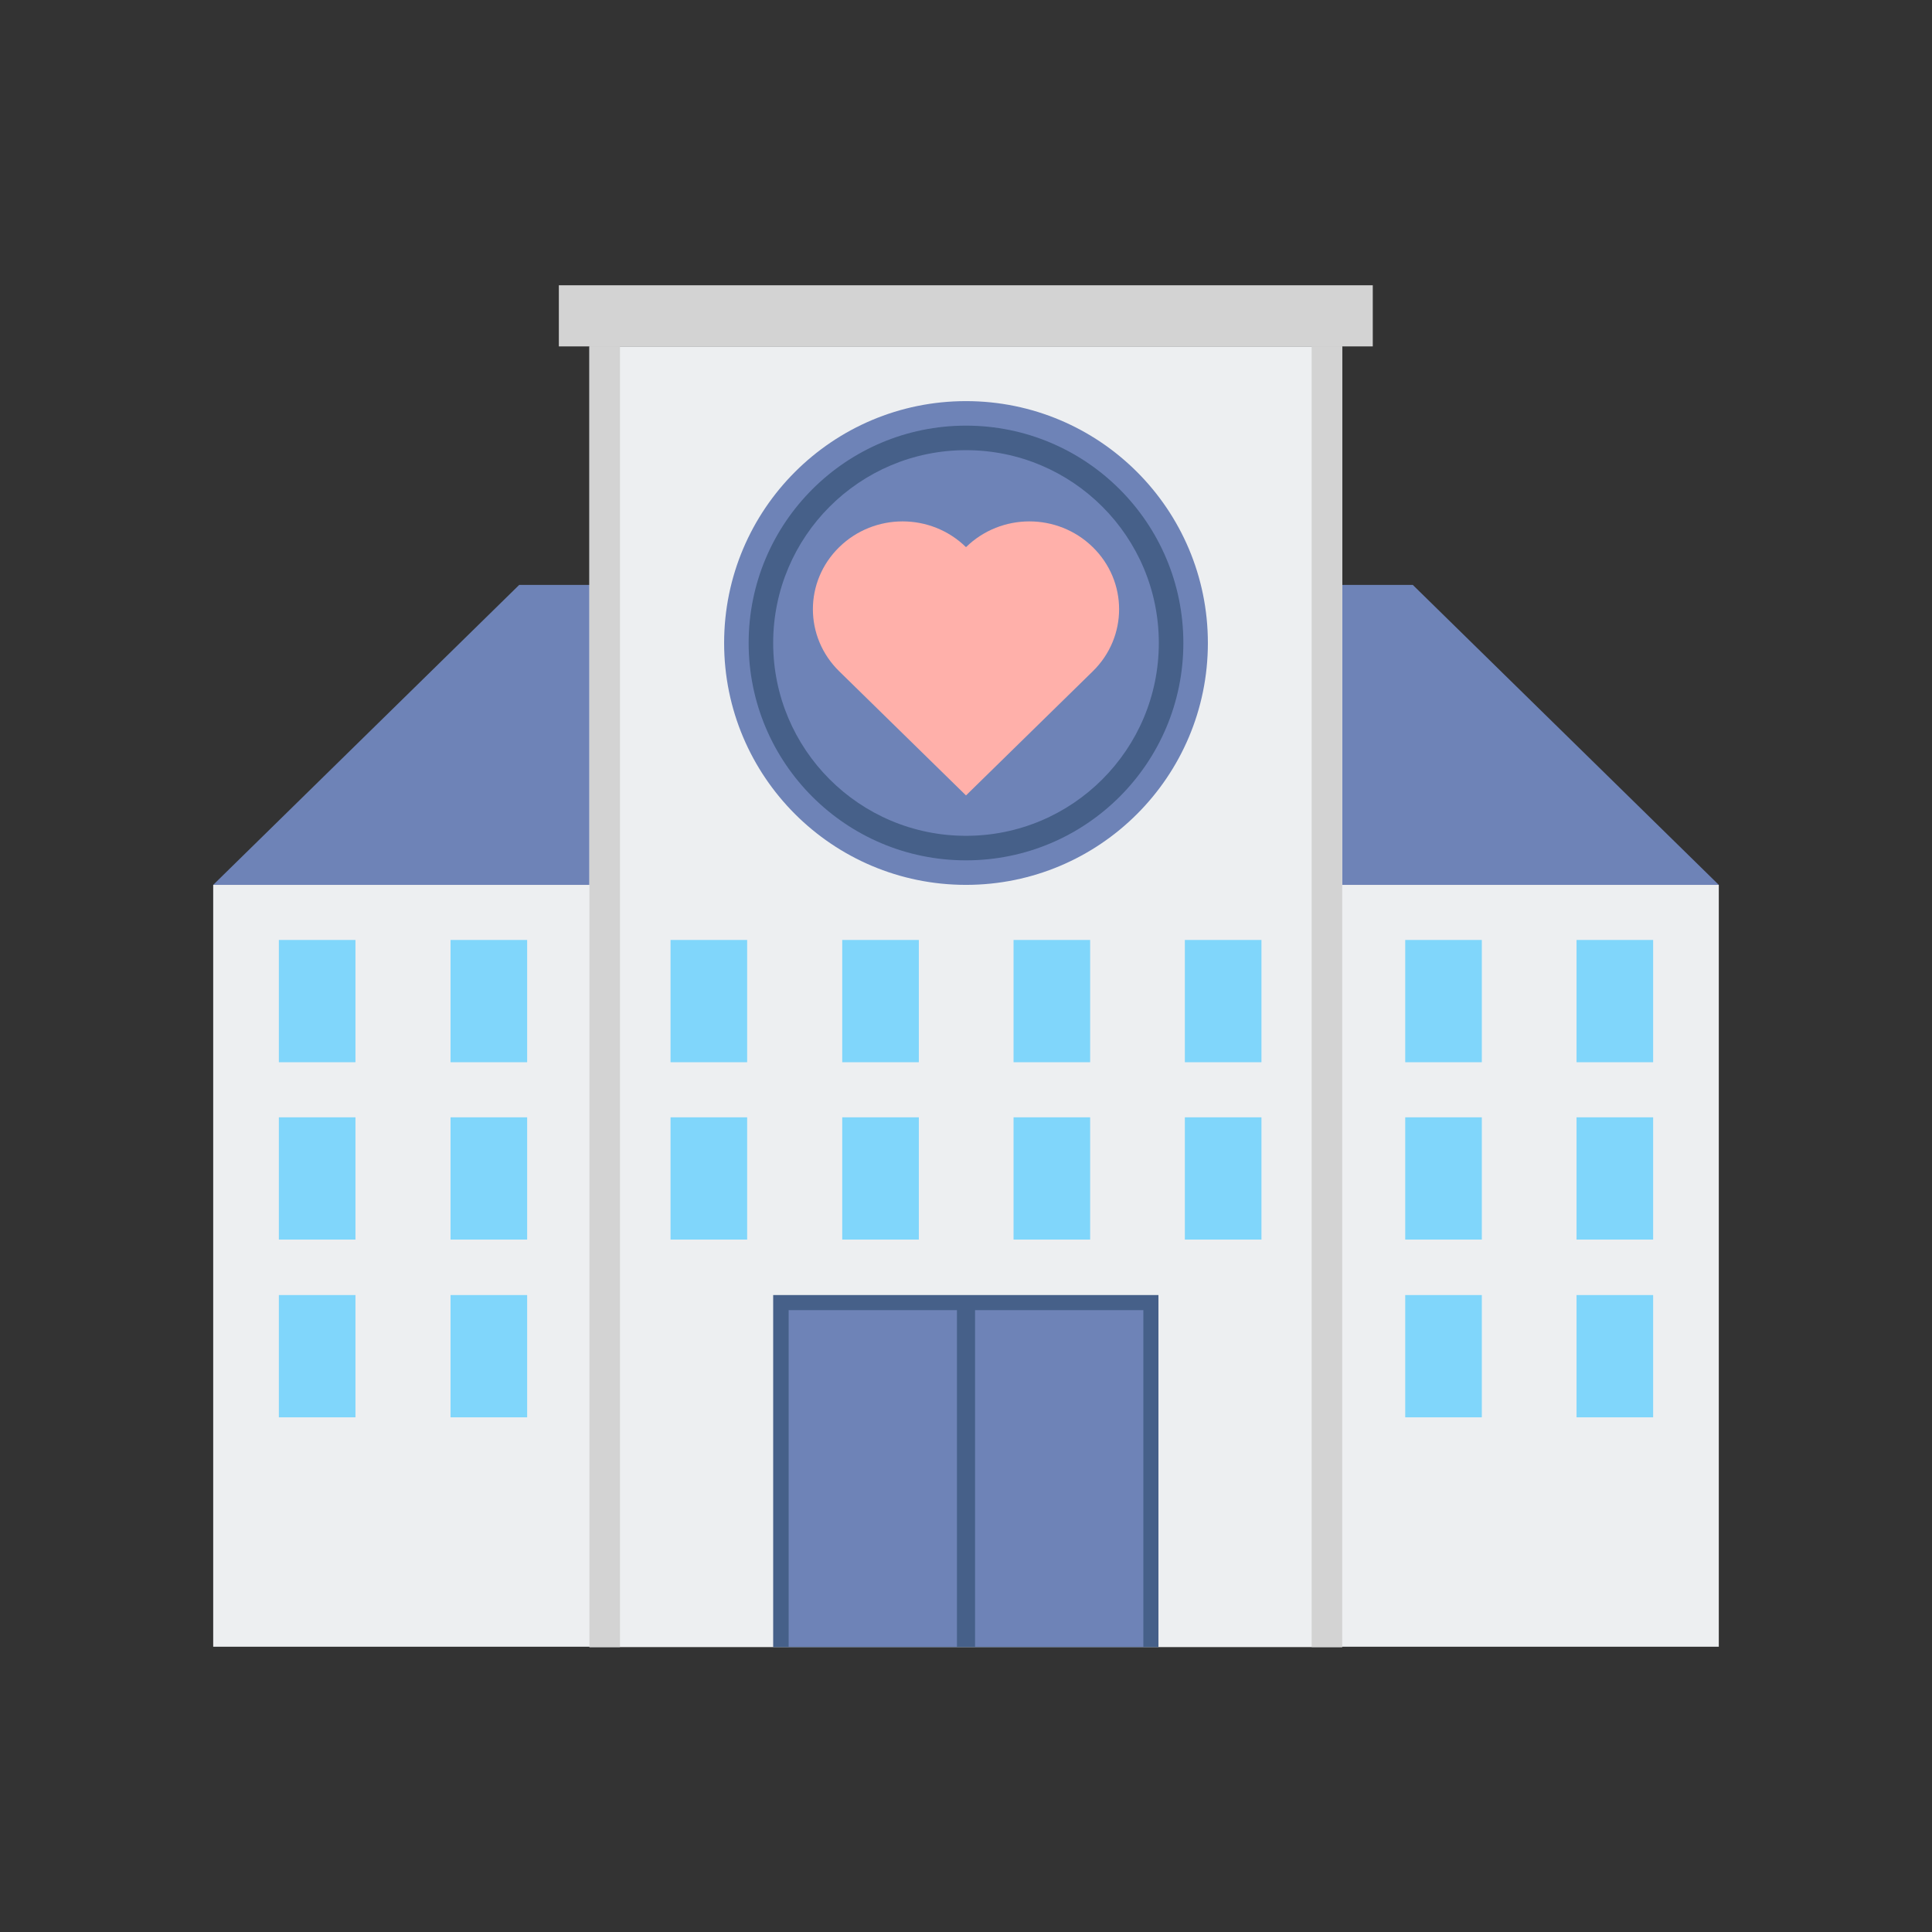
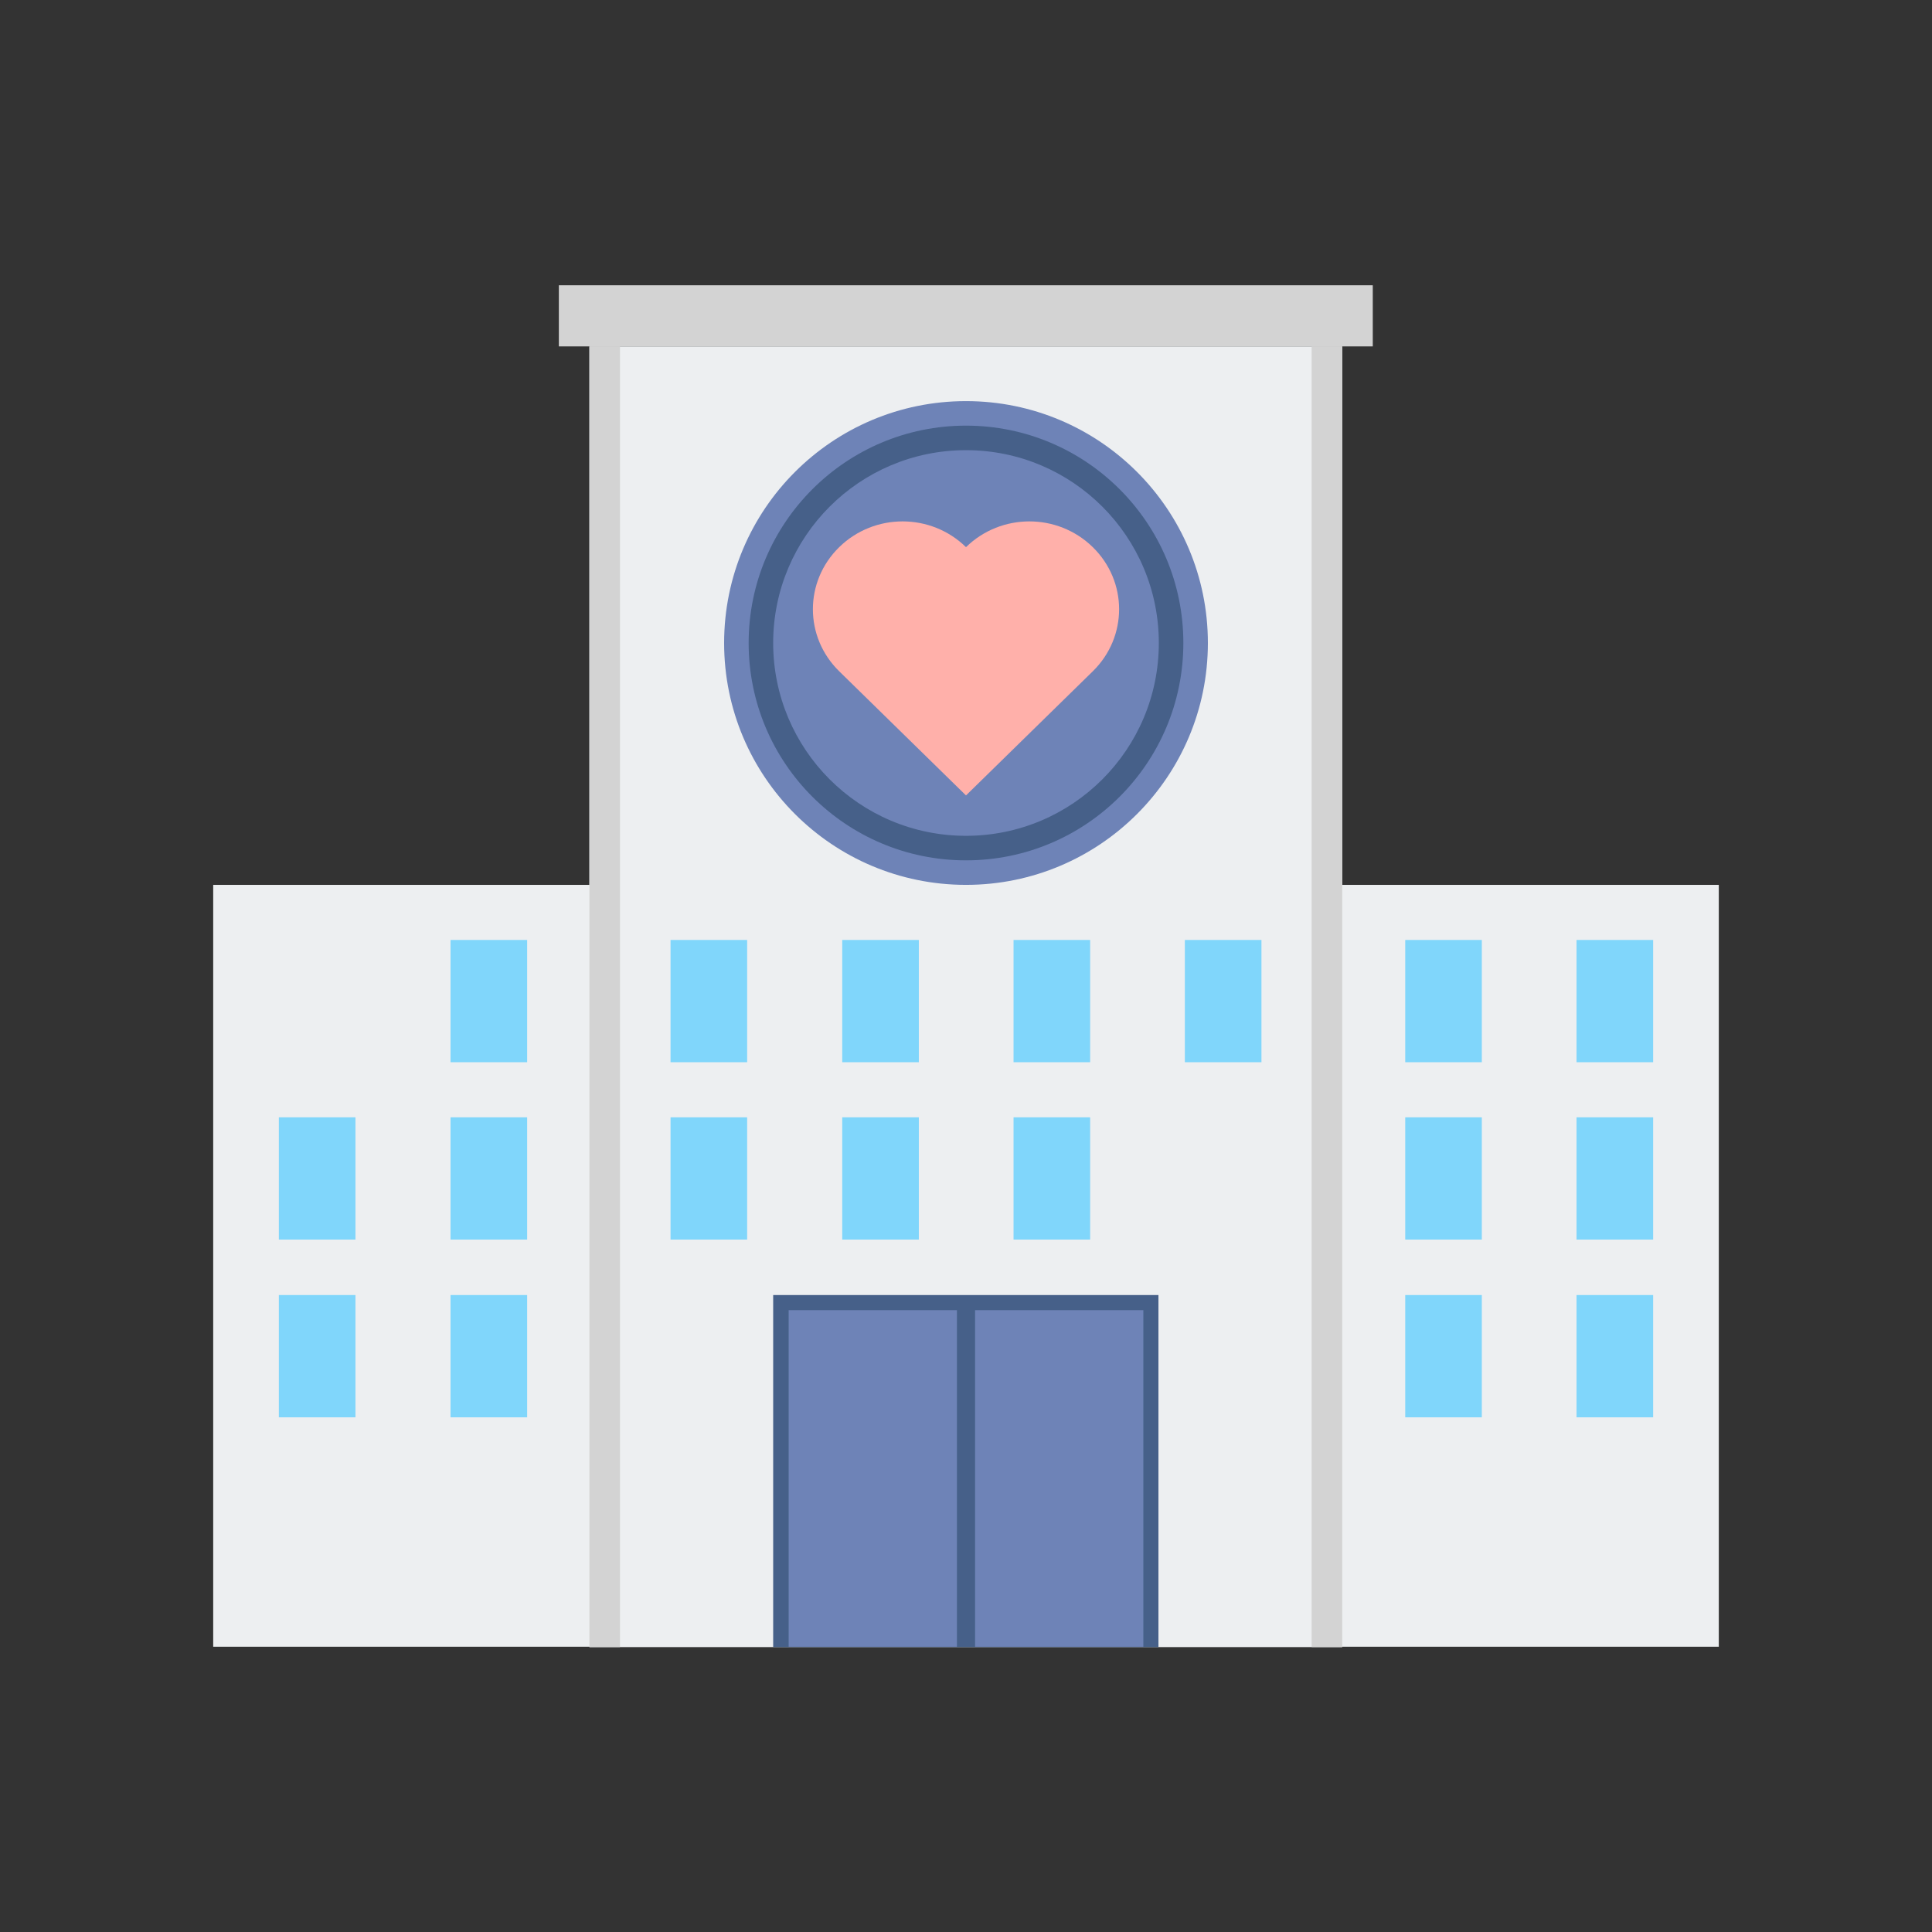
<svg xmlns="http://www.w3.org/2000/svg" version="1.1" id="Layer_2_00000112612177993032071740000003390500380308845450_" x="0px" y="0px" viewBox="0 0 512 512" style="enable-background:new 0 0 512 512;" xml:space="preserve">
  <rect x="0" y="0" width="512" height="512" fill="#333333" stroke="none" />
  <style type="text/css">
	.st0{fill:#6E83B7;}
	.st1{fill:#EDEFF1;}
	.st2{fill:#D3D3D3;}
	.st3{fill:#466089;}
	.st4{fill:#80D6FB;}
	.st5{fill:#FFB0AA;}
</style>
  <g>
    <g>
-       <path class="st0" d="M374.4,155H256H137.6l-81.1,79.5h399L374.4,155z" />
      <path class="st1" d="M56.5,234.5h399v201.9h-399V234.5z" />
    </g>
    <g>
      <path class="st1" d="M156.2,91.8h199.5v344.7H156.2V91.8z" />
      <g>
        <g>
          <path class="st2" d="M347.6,91.8h8.1v344.7h-8.1V91.8z" />
          <path class="st2" d="M156.2,91.8h8.1v344.7h-8.1V91.8z" />
        </g>
        <path class="st2" d="M148.1,75.6h215.7v16.2H148.1V75.6z" />
      </g>
    </g>
    <g>
      <path class="st3" d="M204.9,343.2v93.3h40.5h7.9h53.7v-93.3H204.9z" />
      <g>
        <path class="st0" d="M209,347.2h44.6v89.2H209V347.2z" />
        <path class="st0" d="M258.4,347.2H303v89.2h-44.6V347.2z" />
      </g>
    </g>
    <g>
      <g>
        <path class="st4" d="M73.9,296.1h20.3v32.4H73.9V296.1z" />
        <path class="st4" d="M119.4,296.1h20.3v32.4h-20.3V296.1z" />
        <path class="st4" d="M372.4,296.1h20.3v32.4h-20.3V296.1z" />
        <path class="st4" d="M417.8,296.1h20.3v32.4h-20.3V296.1z" />
      </g>
      <g>
-         <path class="st4" d="M73.9,249.1h20.3v32.4H73.9V249.1z" />
        <path class="st4" d="M119.4,249.1h20.3v32.4h-20.3V249.1z" />
        <path class="st4" d="M372.4,249.1h20.3v32.4h-20.3V249.1z" />
        <path class="st4" d="M417.8,249.1h20.3v32.4h-20.3V249.1z" />
      </g>
      <g>
        <path class="st4" d="M73.9,343.2h20.3v32.4H73.9V343.2z" />
        <path class="st4" d="M119.4,343.2h20.3v32.4h-20.3V343.2z" />
        <path class="st4" d="M372.4,343.2h20.3v32.4h-20.3V343.2z" />
        <path class="st4" d="M417.8,343.2h20.3v32.4h-20.3V343.2z" />
      </g>
    </g>
    <g>
      <g>
        <path class="st4" d="M177.7,296.1H198v32.4h-20.3V296.1z" />
        <path class="st4" d="M223.2,296.1h20.3v32.4h-20.3V296.1z" />
        <path class="st4" d="M268.6,296.1h20.3v32.4h-20.3V296.1z" />
-         <path class="st4" d="M314,296.1h20.3v32.4H314V296.1z" />
      </g>
      <g>
        <path class="st4" d="M177.7,249.1H198v32.4h-20.3V249.1z" />
        <path class="st4" d="M223.2,249.1h20.3v32.4h-20.3V249.1z" />
        <path class="st4" d="M268.6,249.1h20.3v32.4h-20.3V249.1z" />
        <path class="st4" d="M314,249.1h20.3v32.4H314V249.1z" />
      </g>
    </g>
    <g>
      <circle class="st0" cx="256" cy="170.4" r="64.1" />
      <circle class="st3" cx="256" cy="170.4" r="57.6" />
      <circle class="st0" cx="256" cy="170.4" r="51.1" />
      <path class="st5" d="M289.6,145c-9.3-9.1-24.3-9.1-33.6,0c-9.3-9.1-24.3-9.1-33.6,0c-9.3,9.1-9.3,23.8,0,32.9l33.6,32.9l33.6-32.9    C298.9,168.8,298.9,154.1,289.6,145z" />
    </g>
  </g>
</svg>